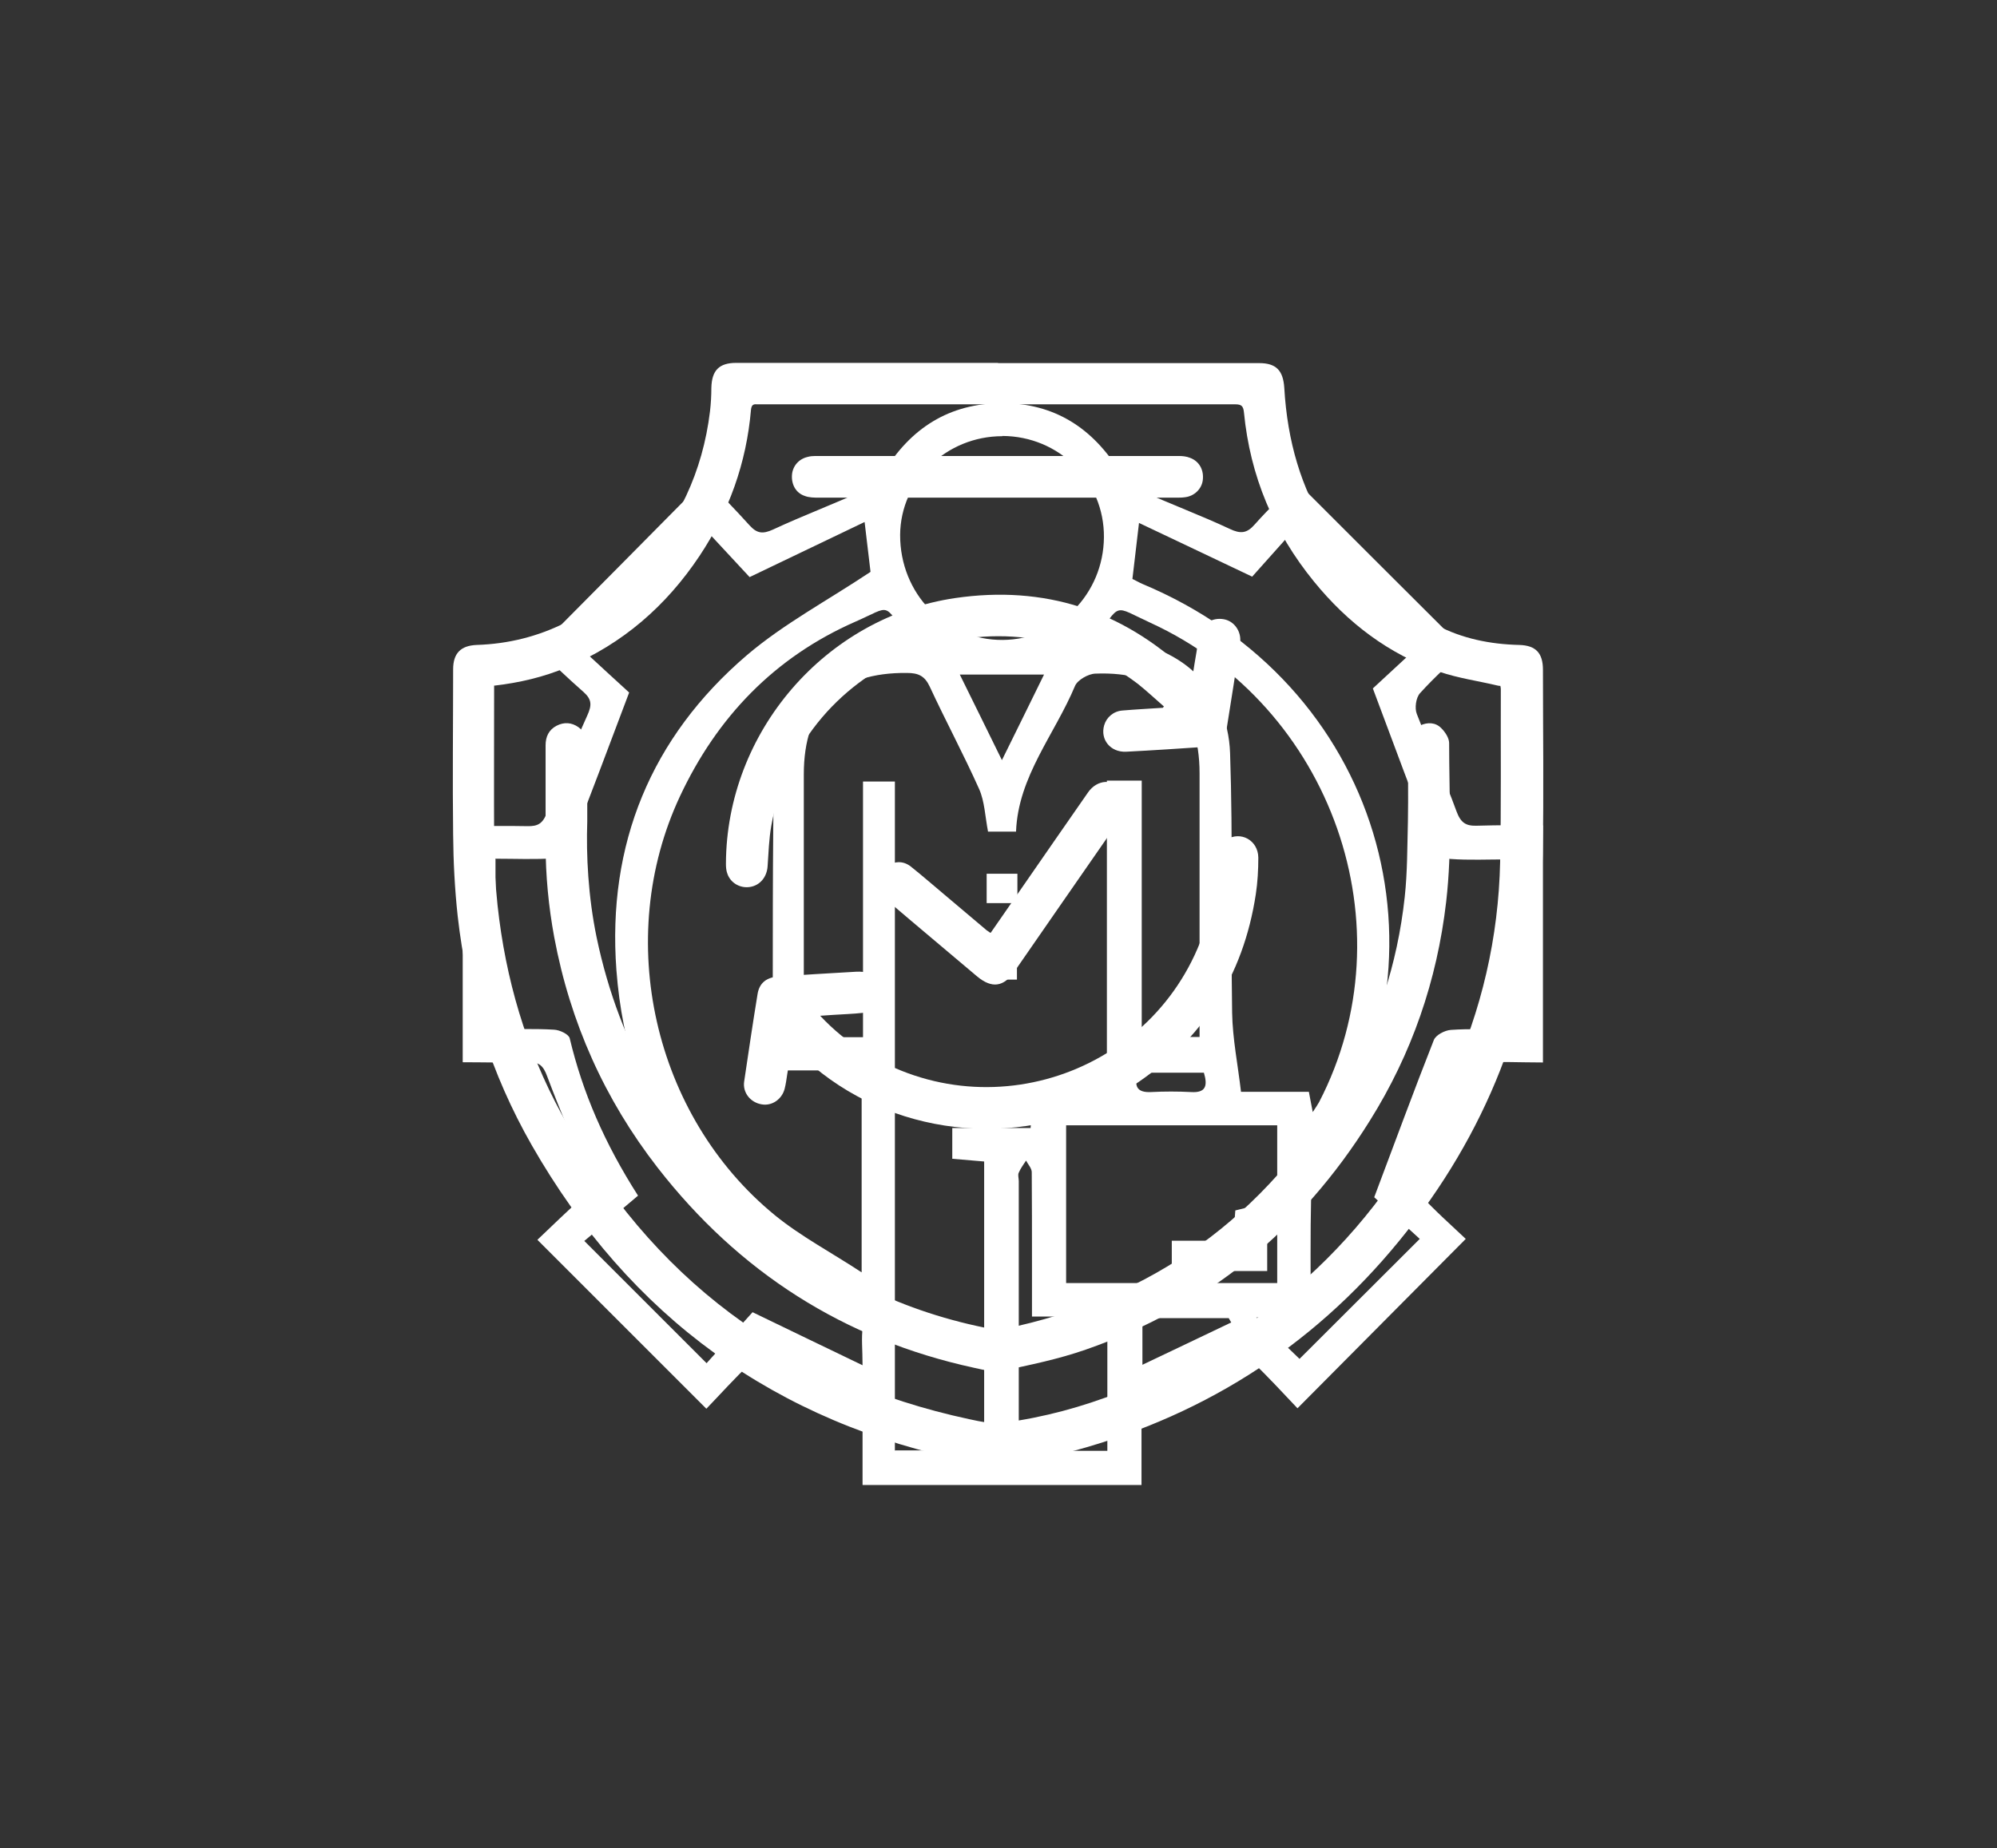
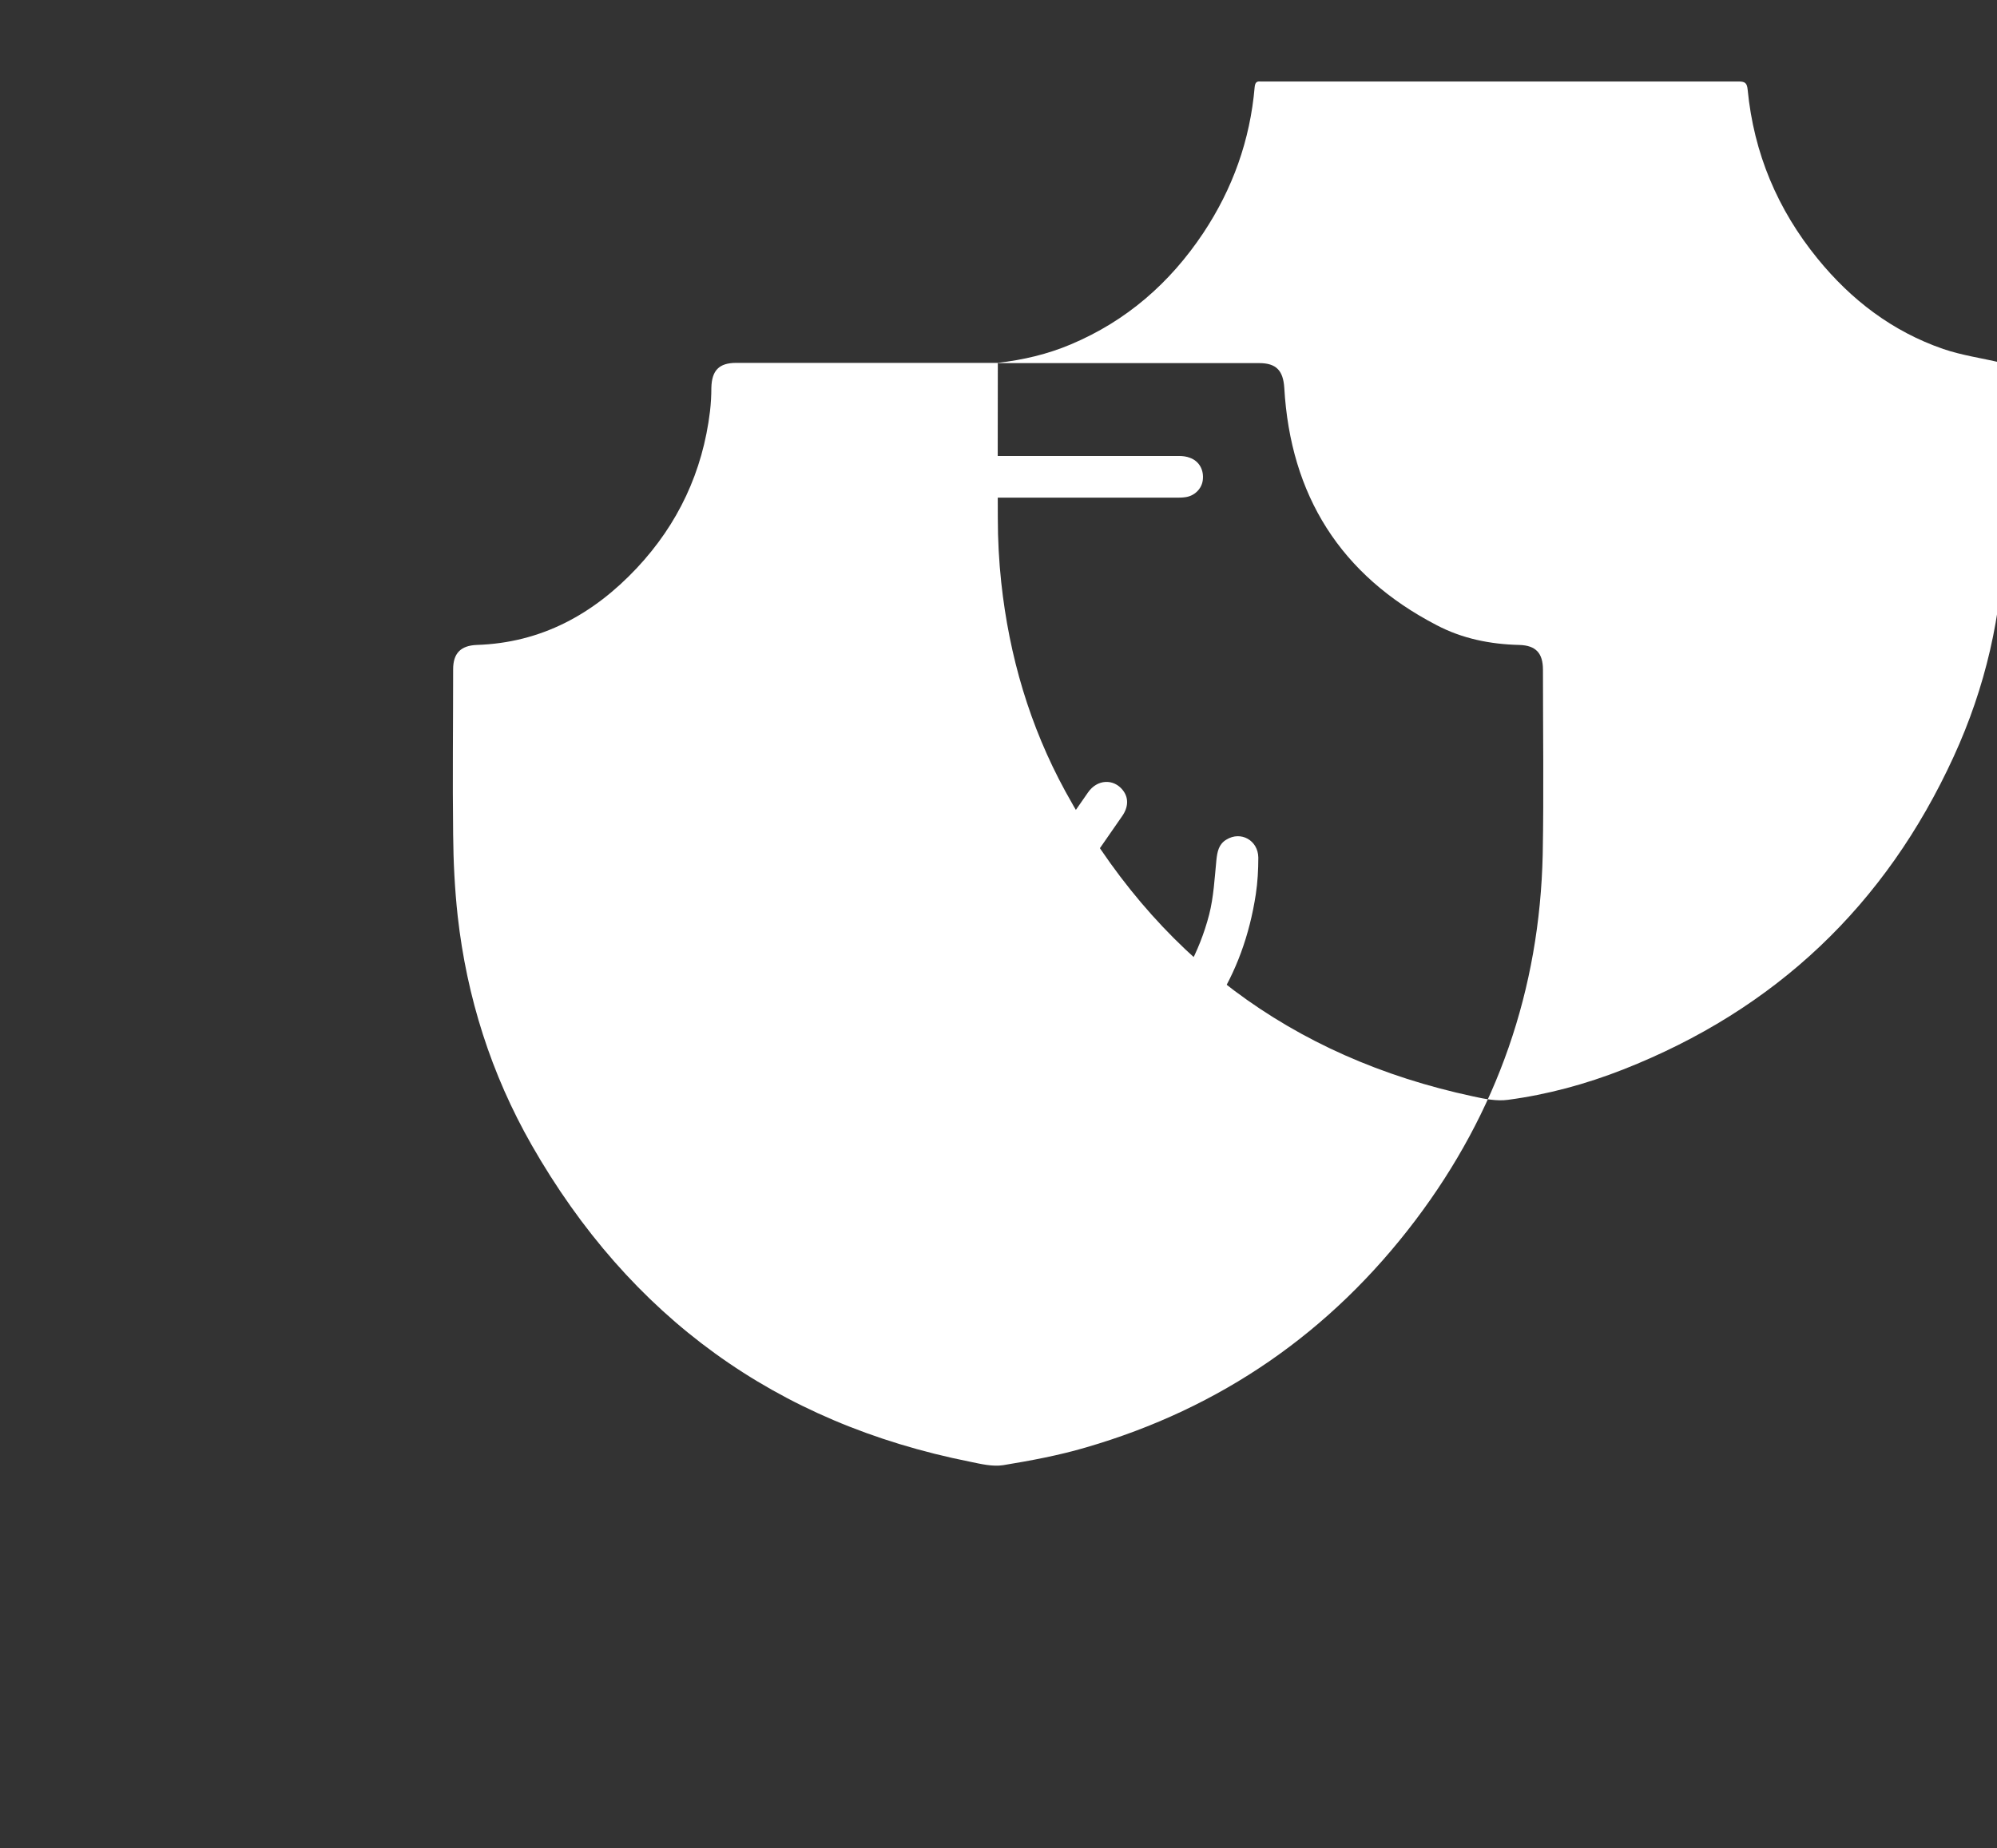
<svg xmlns="http://www.w3.org/2000/svg" id="Layer_1" data-name="Layer 1" viewBox="0 0 87.7 81.19">
  <rect x="0" y="0" width="87.7" height="81.19" fill="#333333" stroke="none" />
  <defs>
    <style>
      .cls-1 {
        fill: #fff;
      }
    </style>
  </defs>
  <g>
-     <path class="cls-1" d="M43.82,15.95c3.83,0,7.65,0,11.48,0,.75,0,1.05,.33,1.1,1.08,.27,4.73,2.47,8.24,6.69,10.43,1.12,.59,2.35,.84,3.63,.87,.73,.02,1.04,.36,1.04,1.09,0,2.7,.04,5.4-.01,8.1-.13,5.95-2,11.33-5.59,16.08-3.72,4.92-8.55,8.26-14.47,9.98-1.19,.35-2.42,.58-3.64,.78-.46,.07-.96-.05-1.44-.15-8.54-1.7-14.95-6.37-19.26-13.91-1.78-3.12-2.85-6.49-3.25-10.06-.13-1.19-.19-2.39-.2-3.59-.03-2.42,0-4.83,0-7.25,0-.7,.33-1.04,1.03-1.07,2.84-.09,5.13-1.35,7.03-3.37,1.82-1.94,2.9-4.24,3.22-6.89,.04-.34,.06-.69,.06-1.04,.02-.76,.34-1.09,1.09-1.09,3.84,0,7.67,0,11.51,0Zm-22.12,14.18c0,.11,0,.19,0,.27,0,2.18-.01,4.36,0,6.54,0,.94,.05,1.89,.15,2.82,.35,3.24,1.25,6.31,2.81,9.17,3.92,7.19,9.88,11.69,17.91,13.41,.5,.11,1.04,.22,1.54,.15,1.73-.23,3.42-.69,5.05-1.33,6.69-2.63,11.53-7.22,14.52-13.75,1.39-3.03,2.13-6.23,2.2-9.56,.05-2.53,.02-5.05,.03-7.58,0-.04-.01-.09-.02-.14-.05,0-.1-.01-.14-.02-.84-.2-1.71-.32-2.53-.6-2.23-.77-4.04-2.15-5.52-3.97-1.76-2.16-2.8-4.63-3.07-7.42-.03-.28-.1-.36-.39-.36-6.92,0-13.84,0-20.76,0-.08,0-.17,0-.25,0-.18-.02-.23,.07-.25,.24-.2,2.34-.97,4.48-2.26,6.42-1.46,2.19-3.37,3.86-5.82,4.89-1.02,.43-2.08,.68-3.21,.81Z" />
-     <path class="cls-1" d="M25.79,36.09c-.05,1.48,.04,3.29,.41,5.08,1.01,4.84,3.38,8.91,7.09,12.18,2.97,2.63,6.42,4.31,10.32,5.04,.15,.03,.31,.02,.46-.01,6.55-1.34,11.49-4.95,14.88-10.68,1.51-2.56,2.42-5.34,2.74-8.3,.12-1.1,.11-2.21,.14-3.32,.02-1.12,0-2.23,0-3.35,0-.39,.17-.69,.53-.86,.34-.16,.69-.14,.94,.12,.17,.17,.34,.43,.34,.65,0,2.32,.14,4.65-.13,6.97-.4,3.46-1.51,6.68-3.36,9.63-2.99,4.79-7.12,8.18-12.46,10.04-1.2,.42-2.46,.68-3.71,.94-.38,.08-.81-.06-1.21-.14-5.7-1.24-10.32-4.2-13.89-8.79-2.33-3-3.84-6.38-4.54-10.12-.25-1.35-.38-2.72-.38-4.09,0-1.45,0-2.89,0-4.34,0-.38,.14-.68,.48-.86,.33-.17,.66-.15,.96,.06,.28,.2,.39,.49,.39,.84,0,.99,0,1.98,0,3.3Z" />
-     <path class="cls-1" d="M51.1,31.02c-.38-.33-.74-.67-1.13-.98-6.02-4.6-14.76-1.22-16.1,6.24-.1,.58-.12,1.18-.16,1.77-.03,.47-.33,.84-.77,.91-.43,.07-.86-.17-1-.59-.05-.13-.06-.29-.06-.43,.02-5.78,4.36-10.83,10.07-11.67,3.91-.57,7.31,.53,10.19,3.23,.06,.06,.12,.11,.23,.21,.06-.39,.12-.75,.18-1.1,.04-.23,.06-.45,.11-.68,.1-.52,.56-.82,1.08-.73,.47,.08,.79,.55,.72,1.04-.19,1.26-.39,2.51-.59,3.77-.07,.45-.4,.76-.86,.79-1.19,.08-2.37,.16-3.56,.22-.68,.03-1.14-.53-.96-1.16,.1-.35,.41-.62,.8-.65,.59-.05,1.18-.08,1.78-.12,.02-.02,.03-.05,.05-.07Z" />
+     <path class="cls-1" d="M43.82,15.95c3.83,0,7.65,0,11.48,0,.75,0,1.05,.33,1.1,1.08,.27,4.73,2.47,8.24,6.69,10.43,1.12,.59,2.35,.84,3.63,.87,.73,.02,1.04,.36,1.04,1.09,0,2.7,.04,5.4-.01,8.1-.13,5.95-2,11.33-5.59,16.08-3.72,4.92-8.55,8.26-14.47,9.98-1.19,.35-2.42,.58-3.64,.78-.46,.07-.96-.05-1.44-.15-8.54-1.7-14.95-6.37-19.26-13.91-1.78-3.12-2.85-6.49-3.25-10.06-.13-1.19-.19-2.39-.2-3.59-.03-2.42,0-4.83,0-7.25,0-.7,.33-1.04,1.03-1.07,2.84-.09,5.13-1.35,7.03-3.37,1.82-1.94,2.9-4.24,3.22-6.89,.04-.34,.06-.69,.06-1.04,.02-.76,.34-1.09,1.09-1.09,3.84,0,7.67,0,11.51,0Zc0,.11,0,.19,0,.27,0,2.18-.01,4.36,0,6.54,0,.94,.05,1.89,.15,2.82,.35,3.24,1.25,6.31,2.81,9.17,3.92,7.19,9.88,11.69,17.91,13.41,.5,.11,1.04,.22,1.54,.15,1.73-.23,3.42-.69,5.05-1.33,6.69-2.63,11.53-7.22,14.52-13.75,1.39-3.03,2.13-6.23,2.2-9.56,.05-2.53,.02-5.05,.03-7.58,0-.04-.01-.09-.02-.14-.05,0-.1-.01-.14-.02-.84-.2-1.71-.32-2.53-.6-2.23-.77-4.04-2.15-5.52-3.97-1.76-2.16-2.8-4.63-3.07-7.42-.03-.28-.1-.36-.39-.36-6.92,0-13.84,0-20.76,0-.08,0-.17,0-.25,0-.18-.02-.23,.07-.25,.24-.2,2.34-.97,4.48-2.26,6.42-1.46,2.19-3.37,3.86-5.82,4.89-1.02,.43-2.08,.68-3.21,.81Z" />
    <path class="cls-1" d="M36.01,44.61c.6,.64,1.22,1.14,1.89,1.56,5.81,3.67,13.47,.66,15.2-5.99,.2-.78,.24-1.61,.32-2.41,.04-.36,.1-.69,.44-.89,.63-.39,1.39,.03,1.4,.79,0,.54-.03,1.08-.11,1.61-.55,3.61-2.36,6.43-5.42,8.43-4.12,2.7-9.72,2.46-13.64-.57-.45-.35-.86-.73-1.33-1.12-.06,.4-.13,.79-.19,1.18-.03,.21-.06,.42-.11,.62-.12,.47-.56,.77-1.01,.69-.49-.08-.84-.51-.77-1,.19-1.28,.38-2.57,.59-3.85,.08-.49,.4-.74,.96-.77,1.03-.07,2.06-.13,3.1-.19,.18-.01,.37-.03,.55-.01,.48,.06,.81,.43,.81,.89,0,.46-.31,.85-.79,.91-.44,.05-.88,.06-1.31,.09-.17,.01-.34,.02-.59,.04Z" />
    <path class="cls-1" d="M43.78,21.86c-2.6,0-5.2,0-7.8,0-.22,0-.45,0-.65-.08-.38-.13-.58-.5-.55-.92,.03-.39,.3-.7,.69-.79,.11-.03,.22-.04,.33-.04,5.33,0,10.65,0,15.98,0,.16,0,.33,.02,.48,.08,.41,.15,.62,.54,.56,.99-.05,.38-.37,.69-.77,.74-.13,.02-.26,.02-.38,.02-2.63,0-5.25,0-7.88,0Z" />
    <path class="cls-1" d="M43.51,40.97c.42-.6,.83-1.2,1.24-1.79,1.01-1.46,2.02-2.92,3.03-4.37,.4-.58,1.12-.62,1.53-.1,.26,.33,.25,.74-.03,1.14-.94,1.36-1.89,2.72-2.83,4.08-.63,.91-1.26,1.82-1.89,2.73-.48,.7-1,.77-1.65,.23-1.31-1.11-2.63-2.21-3.94-3.33-.18-.16-.33-.4-.39-.63-.09-.38,.07-.7,.41-.91,.35-.21,.71-.2,1.03,.06,.5,.4,.98,.82,1.47,1.23,.6,.51,1.2,1.01,1.8,1.52,.05,.05,.12,.08,.19,.14Z" />
  </g>
  <g>
-     <path class="cls-1" d="M67.76,36.28v10.39c-.99,0-1.98-.05-2.96,.01-.27,.02-.64,.29-.76,.54-.65,1.43-1.25,2.88-1.81,4.34-.1,.26-.04,.72,.13,.91,.66,.72,1.4,1.37,2.01,1.95-2.51,2.53-4.92,4.95-7.39,7.44-.63-.66-1.29-1.39-2.01-2.07-.17-.16-.56-.25-.76-.16-1.35,.58-2.68,1.22-4.08,1.86v3.74h-12.25v-3.73c-1.4-.65-2.73-1.29-4.08-1.86-.21-.09-.64,.05-.83,.23-.71,.67-1.36,1.4-1.95,2.01-2.52-2.52-4.92-4.92-7.42-7.42,.63-.6,1.31-1.26,2.02-1.9,.35-.31,.4-.57,.19-1.02-.64-1.4-1.24-2.82-1.78-4.26-.17-.47-.36-.64-.84-.62-.95,.03-1.9,0-2.87,0v-10.37c1,0,1.92-.02,2.84,0,.46,.01,.68-.11,.86-.6,.53-1.44,1.14-2.86,1.77-4.26,.2-.44,.21-.7-.16-1.03-.73-.64-1.43-1.32-2.04-1.89,2.54-2.56,4.93-4.97,7.4-7.47,.63,.66,1.3,1.34,1.93,2.04,.32,.35,.57,.39,1.03,.18,1.31-.61,2.67-1.12,3.98-1.72,.33-.15,.67-.43,.85-.74,1.19-1.99,2.91-3.09,5.24-3.09,2.29,0,3.98,1.1,5.17,3.04,.2,.33,.56,.63,.91,.8,1.29,.59,2.62,1.08,3.9,1.68,.48,.23,.76,.2,1.1-.19,.63-.71,1.32-1.36,1.83-1.89,2.5,2.5,4.91,4.91,7.39,7.38-.6,.57-1.32,1.21-1.96,1.92-.18,.2-.24,.66-.14,.91,.55,1.43,1.22,2.83,1.74,4.27,.19,.52,.42,.66,.92,.64,.96-.03,1.92-.02,2.87-.02Zm-28.44,27.43h3.9v-12.69c-.5-.04-.94-.08-1.4-.12v-1.35h3.44c.04-.59,.07-1.07,.11-1.63h3.24v-13.63h1.53v11.26h2.54c0-.36,0-.63,0-.91,0-3.56,0-7.11,0-10.67,0-2.98-1.59-4.5-4.58-4.38-.31,.01-.78,.28-.89,.54-.89,2.13-2.5,3.98-2.59,6.4h-1.23c-.13-.68-.15-1.33-.39-1.87-.68-1.52-1.47-2.99-2.17-4.5-.22-.47-.5-.6-1-.6-2.99-.03-4.53,1.46-4.53,4.46,0,3.53,0,7.05,0,10.58,0,.32,.03,.65,.05,.96h2.55v-11.23h1.4v29.39Zm-17.56-25.97v7.47c.91,0,1.74-.03,2.57,.02,.25,.01,.65,.2,.69,.38,.57,2.39,1.53,4.61,3,6.91-.83,.7-1.64,1.39-2.36,1.99,1.82,1.82,3.54,3.54,5.37,5.37,.66-.73,1.38-1.53,2.02-2.24,1.67,.81,3.19,1.54,4.83,2.33,0-.7-.06-1.2,.01-1.68,.11-.74-.23-1.07-.87-1.38-6-2.89-9.45-7.64-9.95-14.3-.41-5.51,1.51-10.22,5.73-13.83,1.62-1.38,3.54-2.4,5.43-3.66-.06-.51-.15-1.26-.26-2.19-1.67,.8-3.24,1.55-5.05,2.42-.65-.7-1.37-1.48-1.95-2.1-1.75,1.76-3.48,3.5-5.32,5.35,.66,.61,1.43,1.32,1.98,1.82-.9,2.38-1.72,4.59-2.59,6.78-.09,.23-.44,.48-.68,.5-.85,.06-1.72,.02-2.61,.02Zm27.97-12.31c.17,.08,.3,.16,.44,.22,10.4,4.35,14.01,16.24,7.78,25.57-.24,.35-.36,.85-.37,1.28-.04,1.75-.02,3.51-.02,5.37h-2.39c.76,.73,1.4,1.33,1.9,1.82,1.72-1.72,3.46-3.45,5.28-5.27-.69-.63-1.46-1.34-2-1.83,.92-2.44,1.74-4.68,2.62-6.91,.09-.22,.48-.42,.74-.44,.85-.06,1.7-.02,2.54-.02v-7.47c-.9,0-1.74,.04-2.56-.02-.26-.02-.64-.23-.73-.45-.88-2.22-1.71-4.47-2.67-7.04,.52-.48,1.3-1.2,2.01-1.86-1.75-1.75-3.47-3.47-5.3-5.3-.66,.74-1.38,1.54-2.01,2.25-1.76-.84-3.33-1.58-4.97-2.36-.11,.92-.19,1.65-.29,2.47Zm-15.71,21.61c-.05-.17-.09-.26-.09-.35,.02-4.6-.02-9.21,.08-13.81,.05-2.25,1.72-4.07,3.93-4.58,.64-.15,1.31-.18,1.99-.27-1.21-1.59-.74-1.43-2.37-.72-3.55,1.56-6.07,4.19-7.7,7.67-2.92,6.24-1.17,14.03,4.17,18.4,1.14,.93,2.47,1.63,3.81,2.51v-8.87h-3.8Zm14.05-18.96c.27,.02,.51,.03,.74,.04,2.92,.1,5.11,2.06,5.21,4.96,.13,3.8,.03,7.6,.09,11.41,.02,1.14,.25,2.27,.39,3.47h2.98c.06,.3,.1,.54,.17,.89,.15-.23,.22-.33,.28-.44,3.98-7.67,.59-17.38-7.4-21.05-1.7-.78-1.25-.9-2.47,.73Zm-4.05-8.92c-2.46,0-4.47,1.94-4.49,4.33-.01,2.59,1.98,4.64,4.51,4.62,2.45-.02,4.42-2.02,4.44-4.51,.02-2.47-1.97-4.44-4.46-4.45Zm12.07,30.27h-9.27v6.93h9.27v-6.93Zm-10.77,8.41c0-.92,0-1.69,0-2.46,0-1.3,0-2.59-.01-3.89,0-.17-.16-.34-.25-.51-.11,.17-.24,.34-.32,.53-.05,.1,0,.24,0,.37,0,3.67,0,7.35,0,11.02,0,.27,.03,.54,.05,.83h3.84v-5.9h-3.31Zm.54-28.21h-3.71c.62,1.25,1.19,2.42,1.85,3.76,.67-1.35,1.23-2.5,1.85-3.76Zm4.31,30.32c1.35-.64,2.62-1.25,3.9-1.86-.04-.06-.07-.13-.11-.19h-3.79v2.05Zm2.69-12.83h-2.88c-.19,.59-.06,.88,.57,.85,.58-.03,1.17-.03,1.76,0,.65,.04,.73-.28,.56-.85Z" />
    <path class="cls-1" d="M43.35,41.7h1.31v1.33h-1.31v-1.33Z" />
-     <path class="cls-1" d="M44.68,39.67h-1.35v-1.29h1.35v1.29Z" />
    <path class="cls-1" d="M55.65,55.83h-4.19v-1.33h2.69c.04-.5,.07-.92,.1-1.33,1.32-.34,1.4-.28,1.4,1,0,.52,0,1.04,0,1.66Z" />
  </g>
</svg>